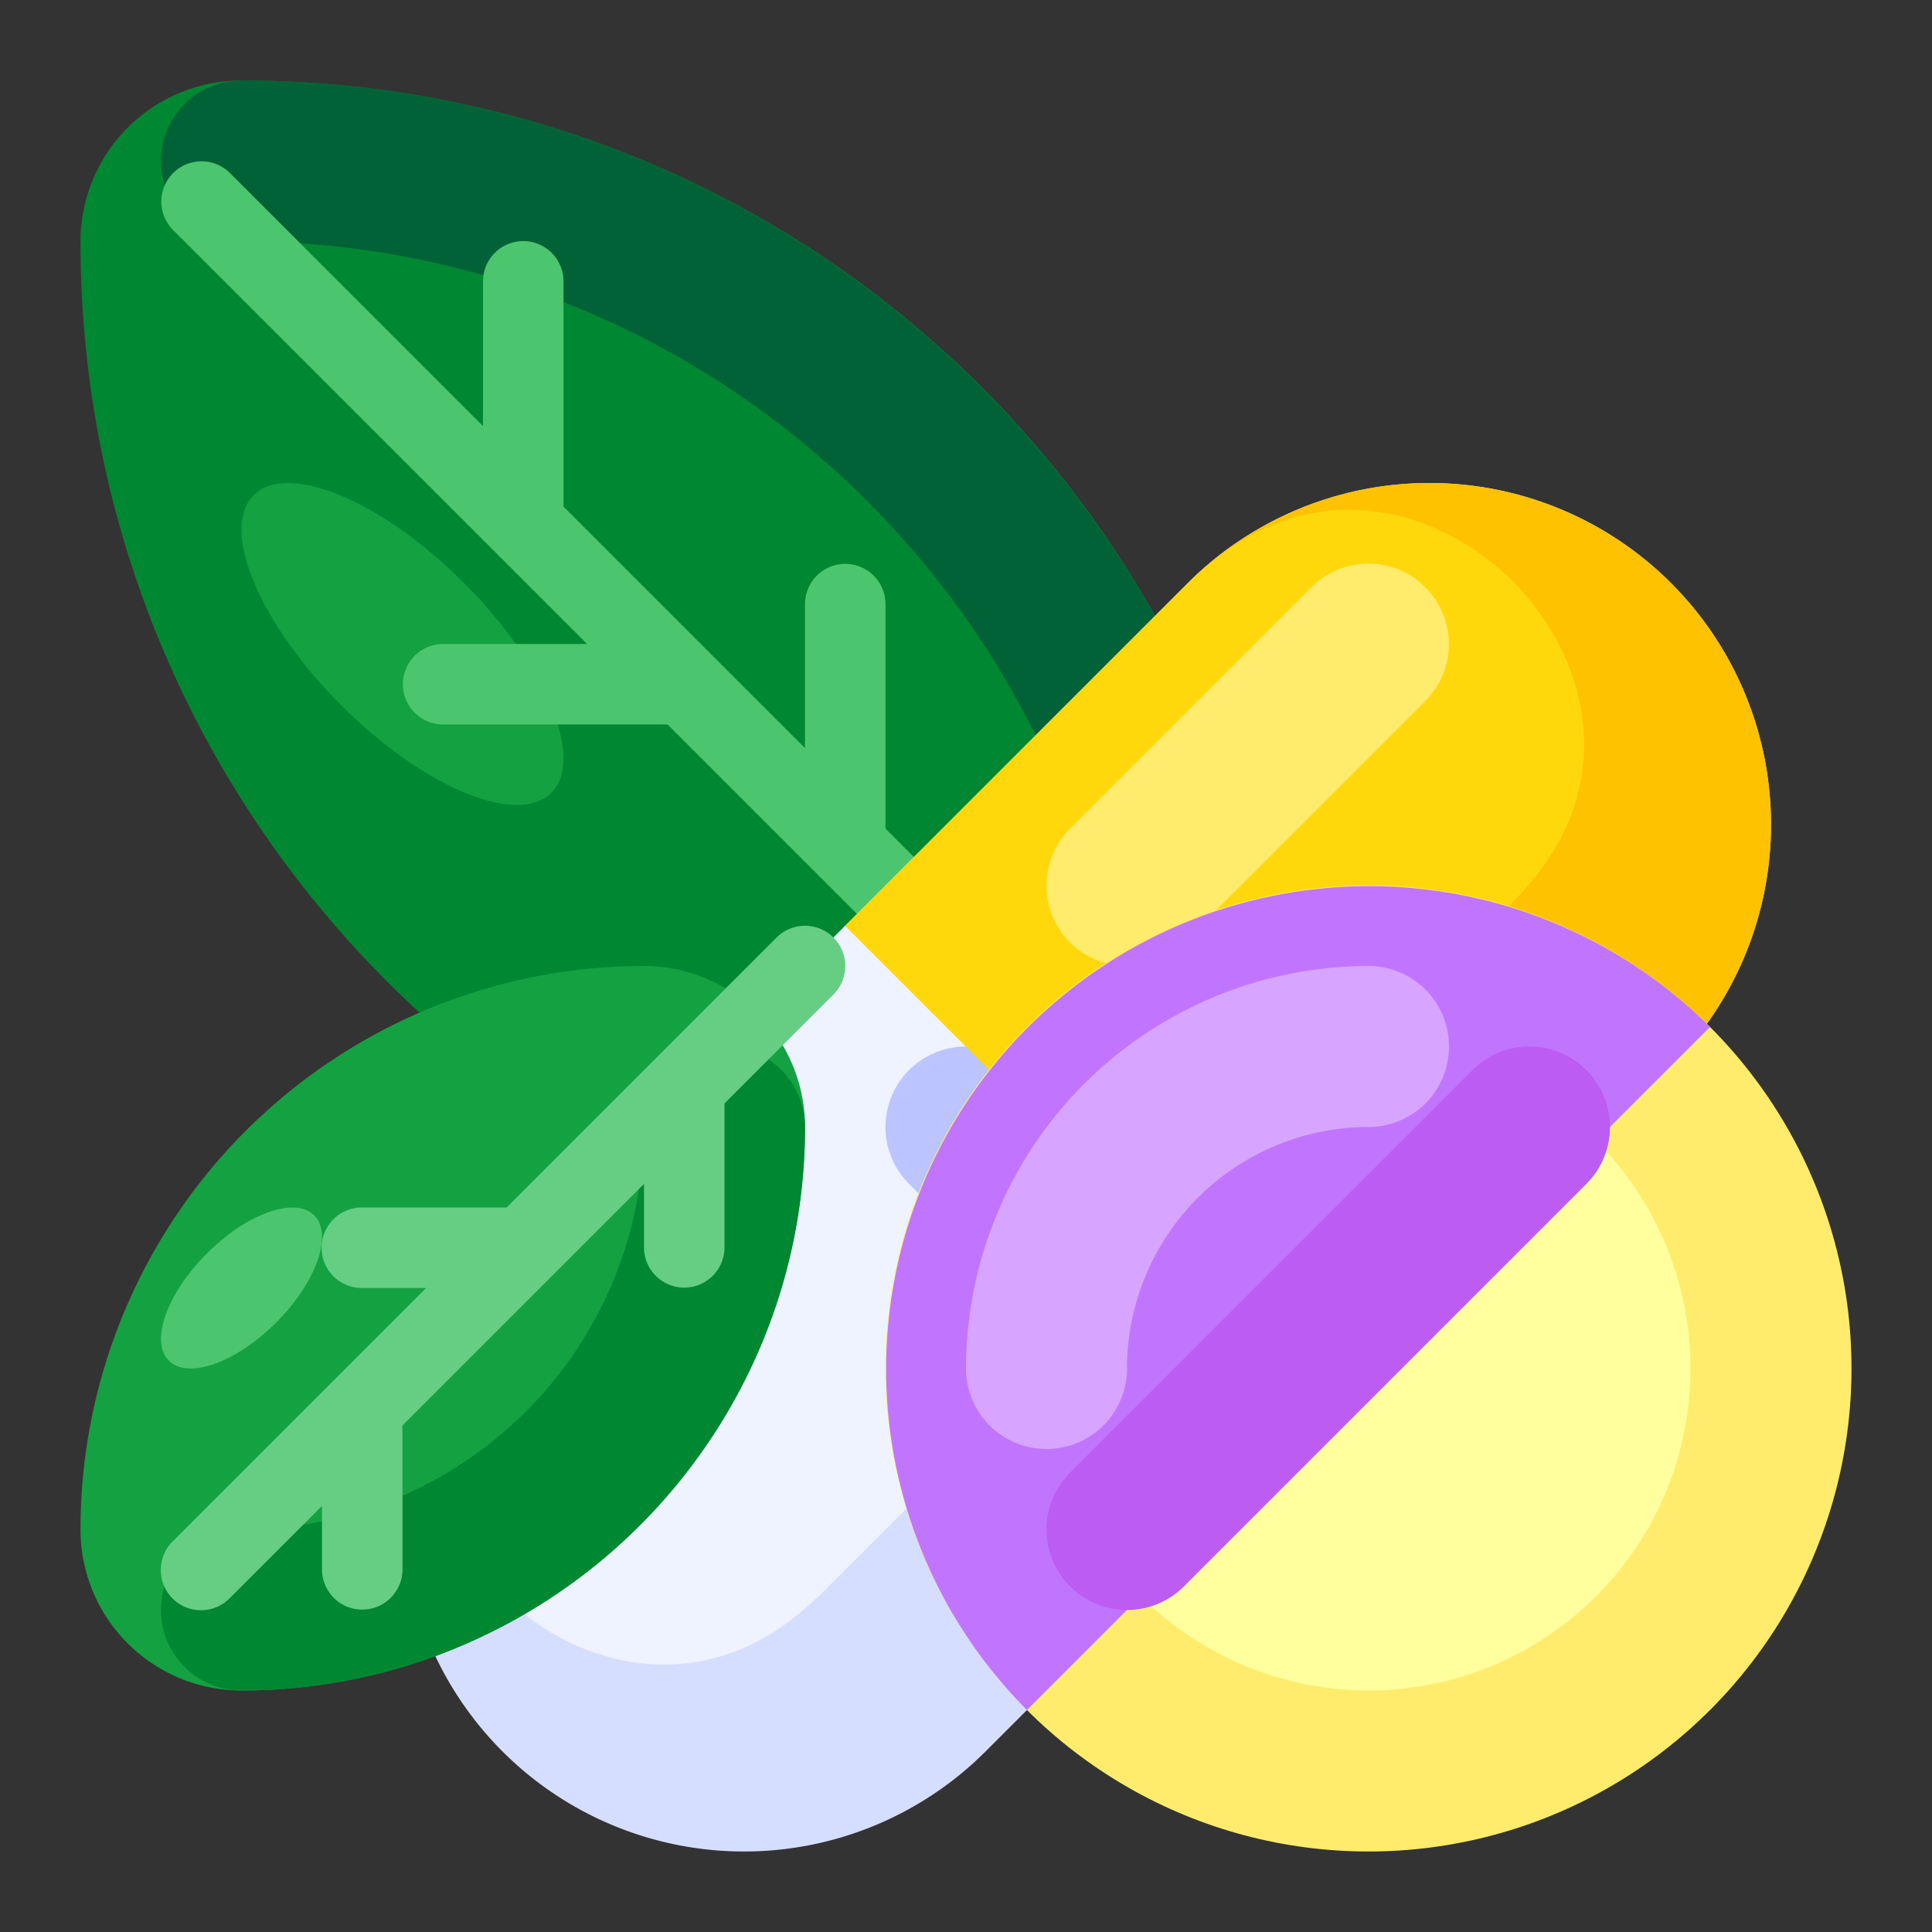
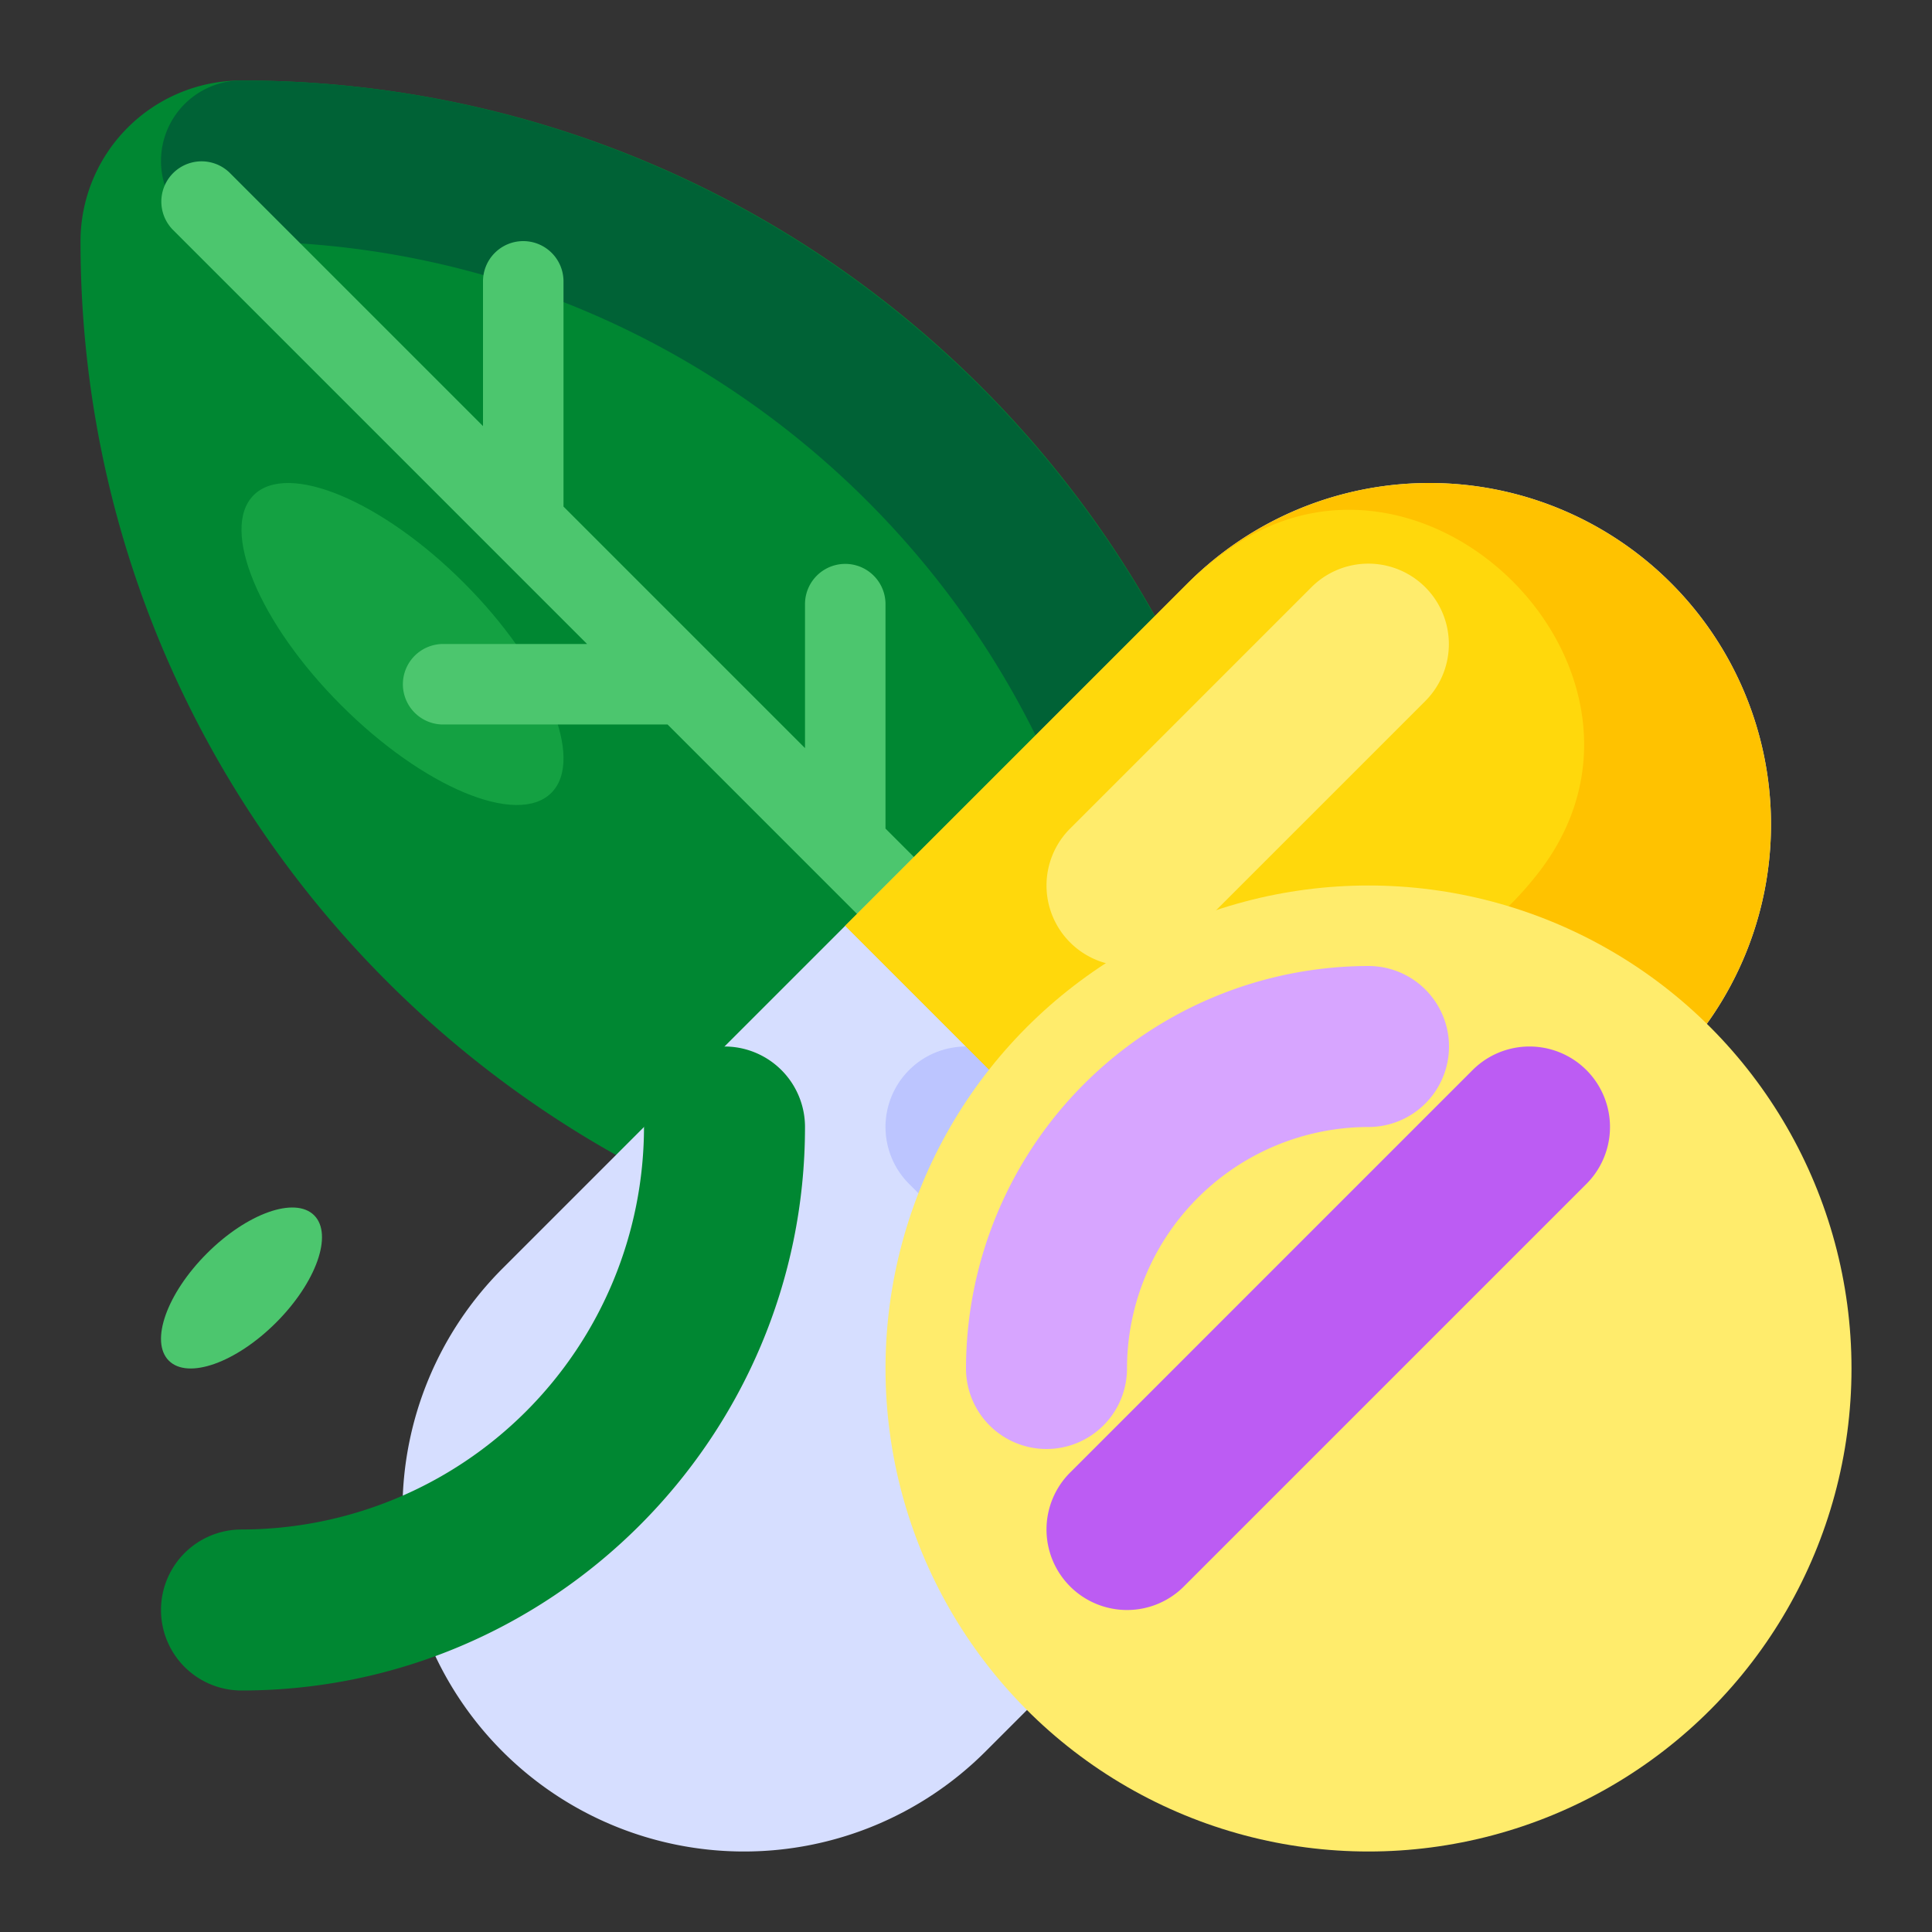
<svg xmlns="http://www.w3.org/2000/svg" viewBox="0 0 512 512">
  <rect x="0" y="0" width="512" height="512" fill="#333333" stroke="none" />
  <title>Artboard 129</title>
  <g id="Herbal_Medicine" data-name="Herbal Medicine">
    <path d="M341.333,298.667a42.667,42.667,0,0,1-42.667,42.667h-0c-153.167,0-277.333-124.166-277.333-277.333V64A42.667,42.667,0,0,1,64,21.333h0c153.167,0,277.333,124.166,277.333,277.333v0Z" style="fill:#008732" />
    <ellipse cx="106.667" cy="170.667" rx="22.968" ry="55.784" transform="translate(-89.44 125.423) rotate(-45.003)" style="fill:#14a142" />
    <path d="M298.667,341.333a21.333,21.333,0,1,1,0-42.667C298.667,169.271,193.396,64,64,64a21.333,21.333,0,0,1,0-42.667c152.917,0,277.333,124.406,277.333,277.333A42.716,42.716,0,0,1,298.667,341.333Z" style="fill:#006236" />
    <path d="M338.208,323.125,234.667,219.583V160a10.667,10.667,0,0,0-21.333,0v38.25L188.888,173.805l-.026-.026L149.333,134.25V74.667a10.667,10.667,0,1,0-21.333,0v38.25l-67.125-67.125A10.666,10.666,0,0,0,45.792,60.875L131.112,146.195l.026.026,24.445,24.445h-38.25a10.667,10.667,0,0,0,0,21.333h59.583l39.529,39.529.026.026L323.125,338.208A10.666,10.666,0,0,0,338.208,323.125Z" style="fill:#4cc66e" />
    <path d="M159.556,218.824H416.444a90.51,90.51,0,0,1,90.51,90.51v0A90.51,90.51,0,0,1,416.444,399.843H159.556a90.51,90.51,0,0,1-90.51-90.51v-0a90.51,90.51,0,0,1,90.51-90.51Z" transform="translate(-134.378 294.248) rotate(-45)" style="fill:#d6deff" />
-     <path d="M218.509,421.49,400.158,239.842a90.648,90.648,0,0,0,7.681-8.732c40.761-52.839-31.446-125.045-84.284-84.282a90.646,90.646,0,0,0-8.731,7.681L133.176,336.156a90.648,90.648,0,0,0-7.681,8.732c-40.761,52.839,31.446,125.045,84.284,84.282A90.646,90.646,0,0,0,218.509,421.49Z" style="fill:#eff2ff" />
    <path d="M309.333,373.333a21.264,21.264,0,0,1-15.083-6.25L240.917,313.75a21.331,21.331,0,1,1,30.167-30.167l53.333,53.333a21.333,21.333,0,0,1-15.083,36.417Z" style="fill:#bcc5ff" />
    <path d="M442.824,154.509h-.001a90.508,90.508,0,0,0-127.999,0L224,245.333l128,128,90.824-90.824A90.512,90.512,0,0,0,442.824,154.509Z" style="fill:#ffc200" />
    <path d="M309.333,330.667l90.824-90.824a90.677,90.677,0,0,0,7.681-8.732c40.025-51.885-28.833-122.18-81.362-86.12a90.116,90.116,0,0,0-11.652,9.518L224,245.333Z" style="fill:#ffd80c" />
    <path d="M298.667,256a21.333,21.333,0,0,1-15.083-36.417l64-64A21.331,21.331,0,0,1,377.75,185.75l-64,64A21.264,21.264,0,0,1,298.667,256Z" style="fill:#ffec6c" />
    <circle cx="362.667" cy="362.667" r="128" style="fill:#ffec6c" />
-     <circle cx="362.667" cy="362.667" r="85.333" style="fill:#ffff9d" />
-     <path d="M272.157,453.176A128,128,0,0,1,453.176,272.157Z" style="fill:#c175ff" />
    <path d="M298.667,426.667A21.333,21.333,0,0,1,283.583,390.25L390.25,283.583A21.331,21.331,0,1,1,420.417,313.75L313.75,420.417A21.264,21.264,0,0,1,298.667,426.667Z" style="fill:#bc5cf3" />
    <path d="M277.333,384A21.328,21.328,0,0,1,256,362.667,106.792,106.792,0,0,1,362.667,256a21.333,21.333,0,0,1,0,42.667,64.07,64.07,0,0,0-64,64A21.328,21.328,0,0,1,277.333,384Z" style="fill:#d7a5ff" />
-     <path d="M213.333,298.667A42.667,42.667,0,0,0,170.667,256h-0A149.333,149.333,0,0,0,21.333,405.333v0A42.667,42.667,0,0,0,64,448h0A149.333,149.333,0,0,0,213.333,298.667v-0Z" style="fill:#14a142" />
    <ellipse cx="64" cy="341.333" rx="27.235" ry="12.963" transform="translate(-222.614 145.229) rotate(-45)" style="fill:#4cc66e" />
    <path d="M64,448a21.333,21.333,0,0,1,0-42.667A106.792,106.792,0,0,0,170.667,298.667a21.333,21.333,0,1,1,42.667,0C213.333,381.01,146.333,448,64,448Z" style="fill:#008732" />
-     <path d="M220.875,248.458a10.663,10.663,0,0,0-15.083,0l-31.987,31.987-.026.026L134.25,320H96a10.667,10.667,0,1,0,0,21.333h16.917L88.471,365.779l-.026.026L45.792,408.458A10.666,10.666,0,1,0,60.875,423.542l24.458-24.458V416a10.667,10.667,0,0,0,21.333,0V377.75l39.529-39.529.026-.026L170.667,313.75v16.917a10.667,10.667,0,0,0,21.333,0v-38.25l28.875-28.875A10.663,10.663,0,0,0,220.875,248.458Z" style="fill:#66ce83" />
  </g>
</svg>